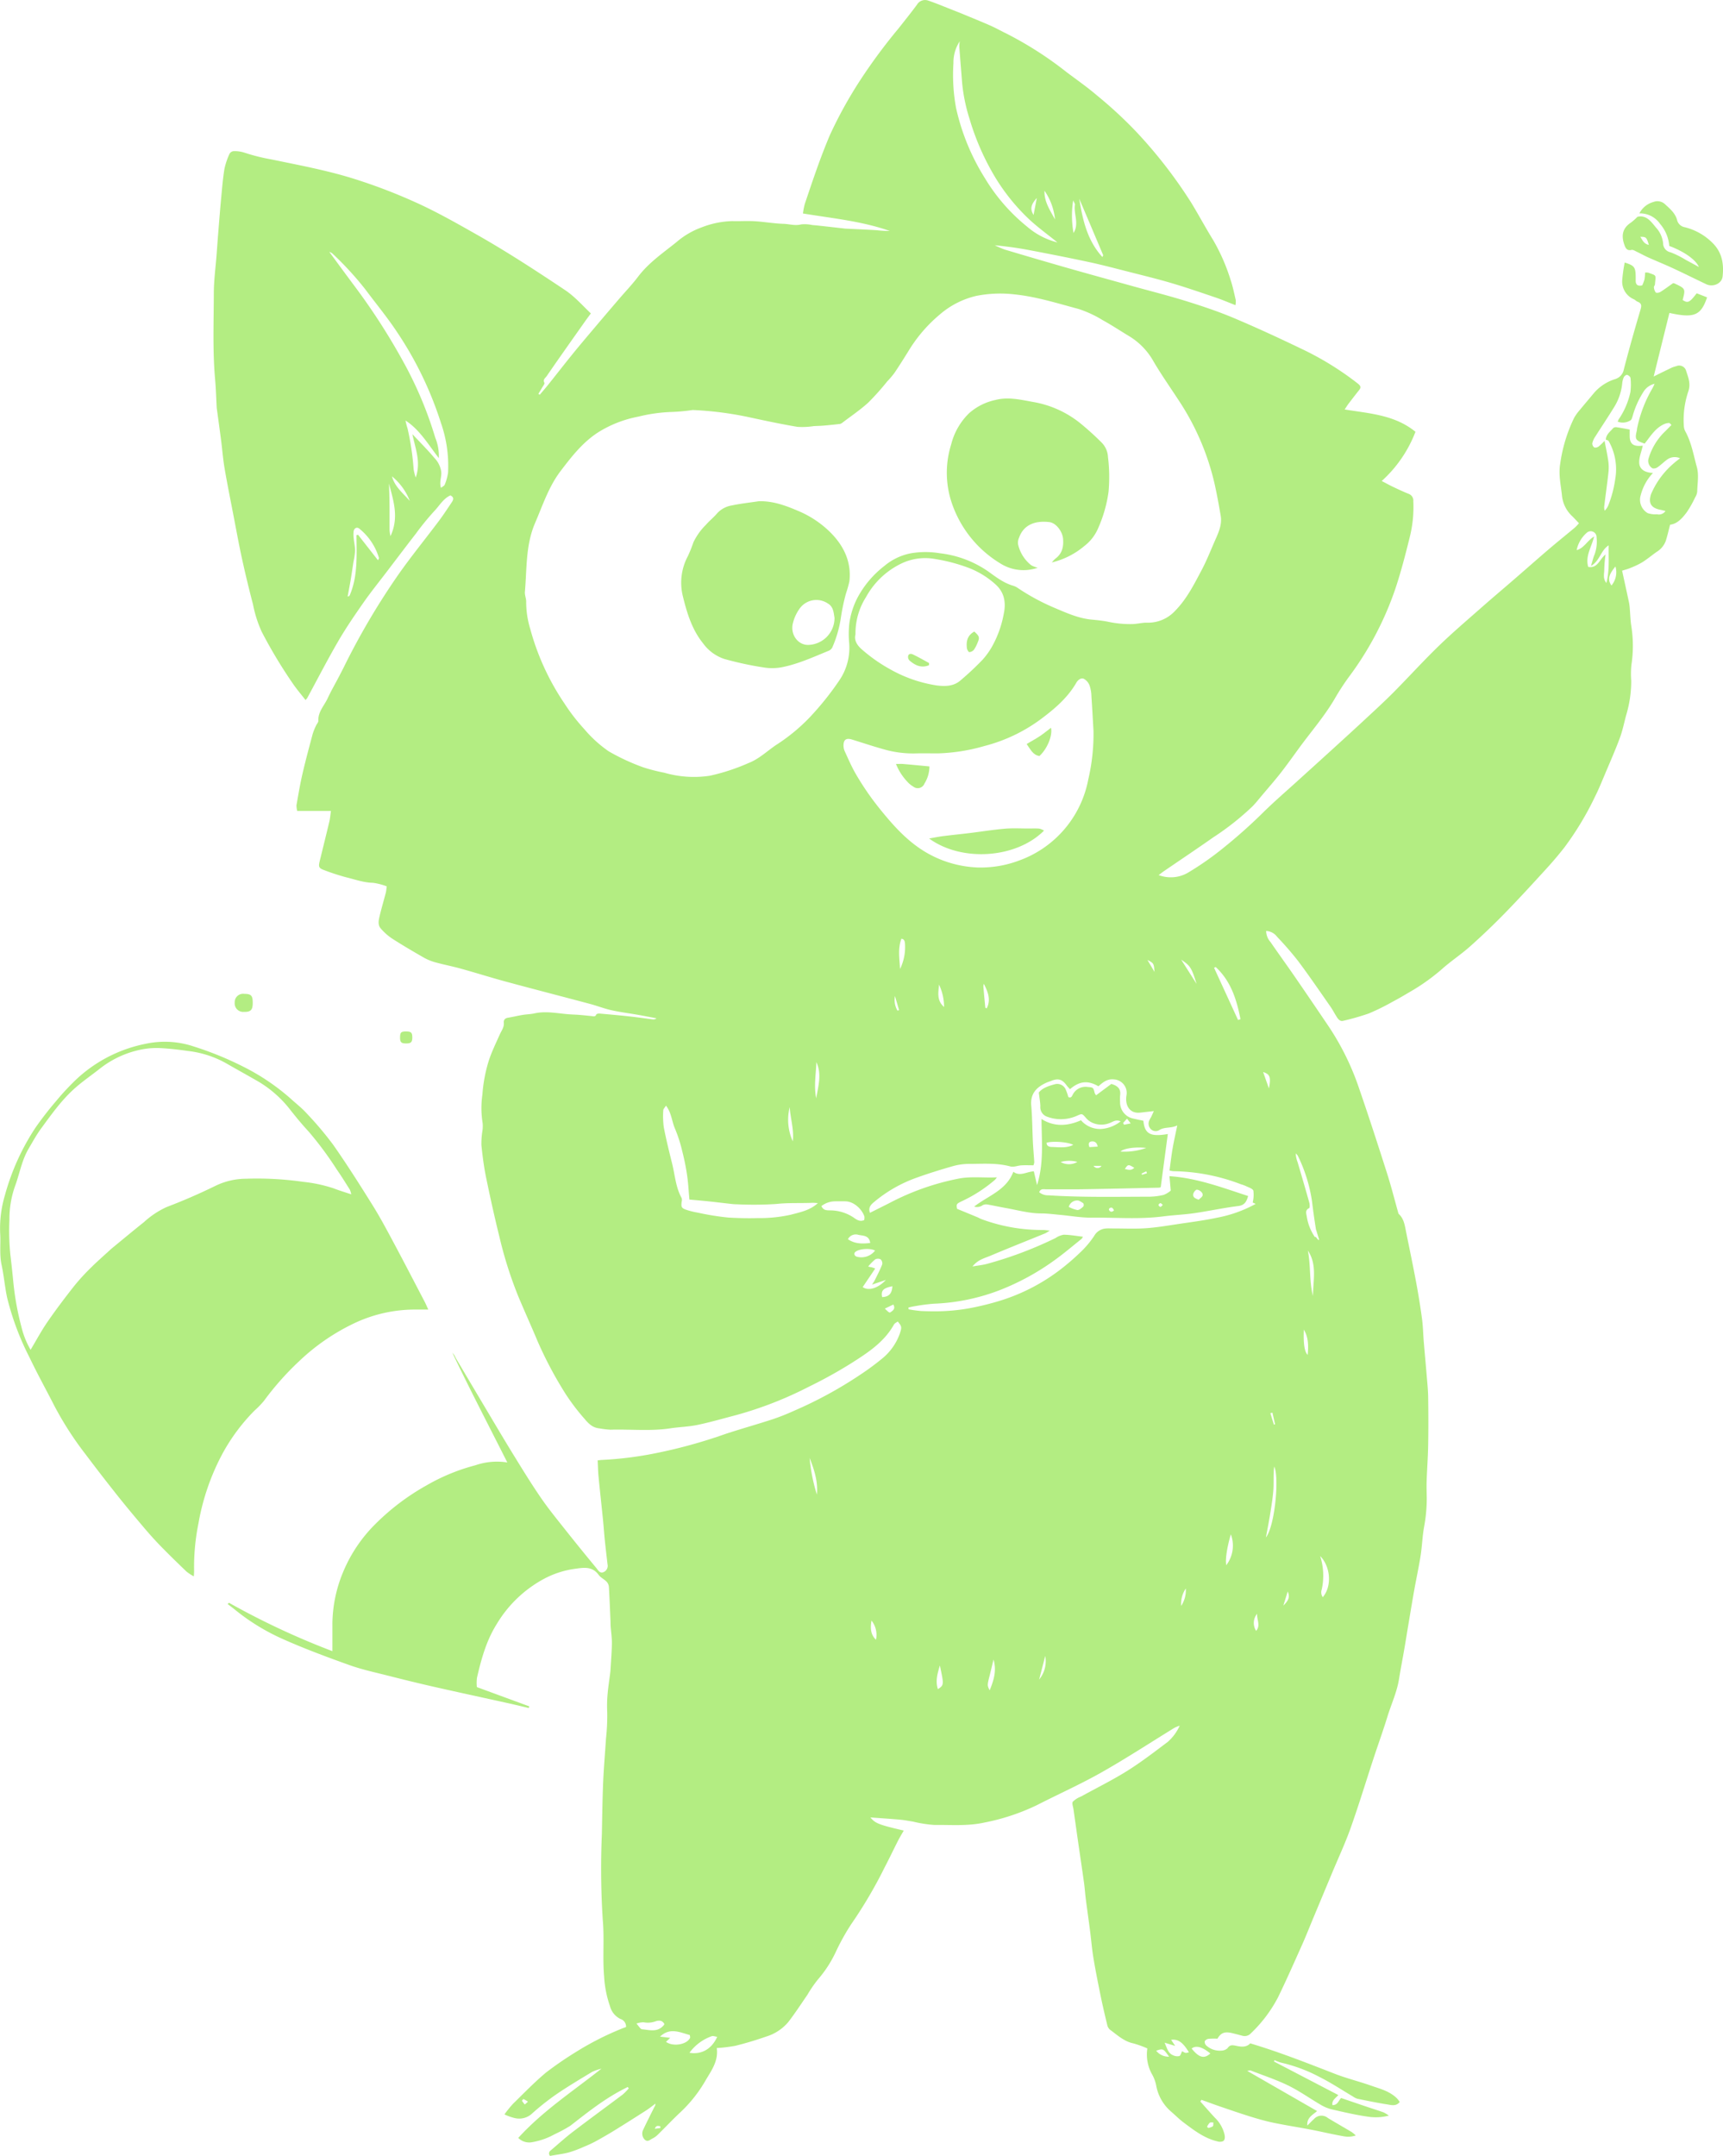
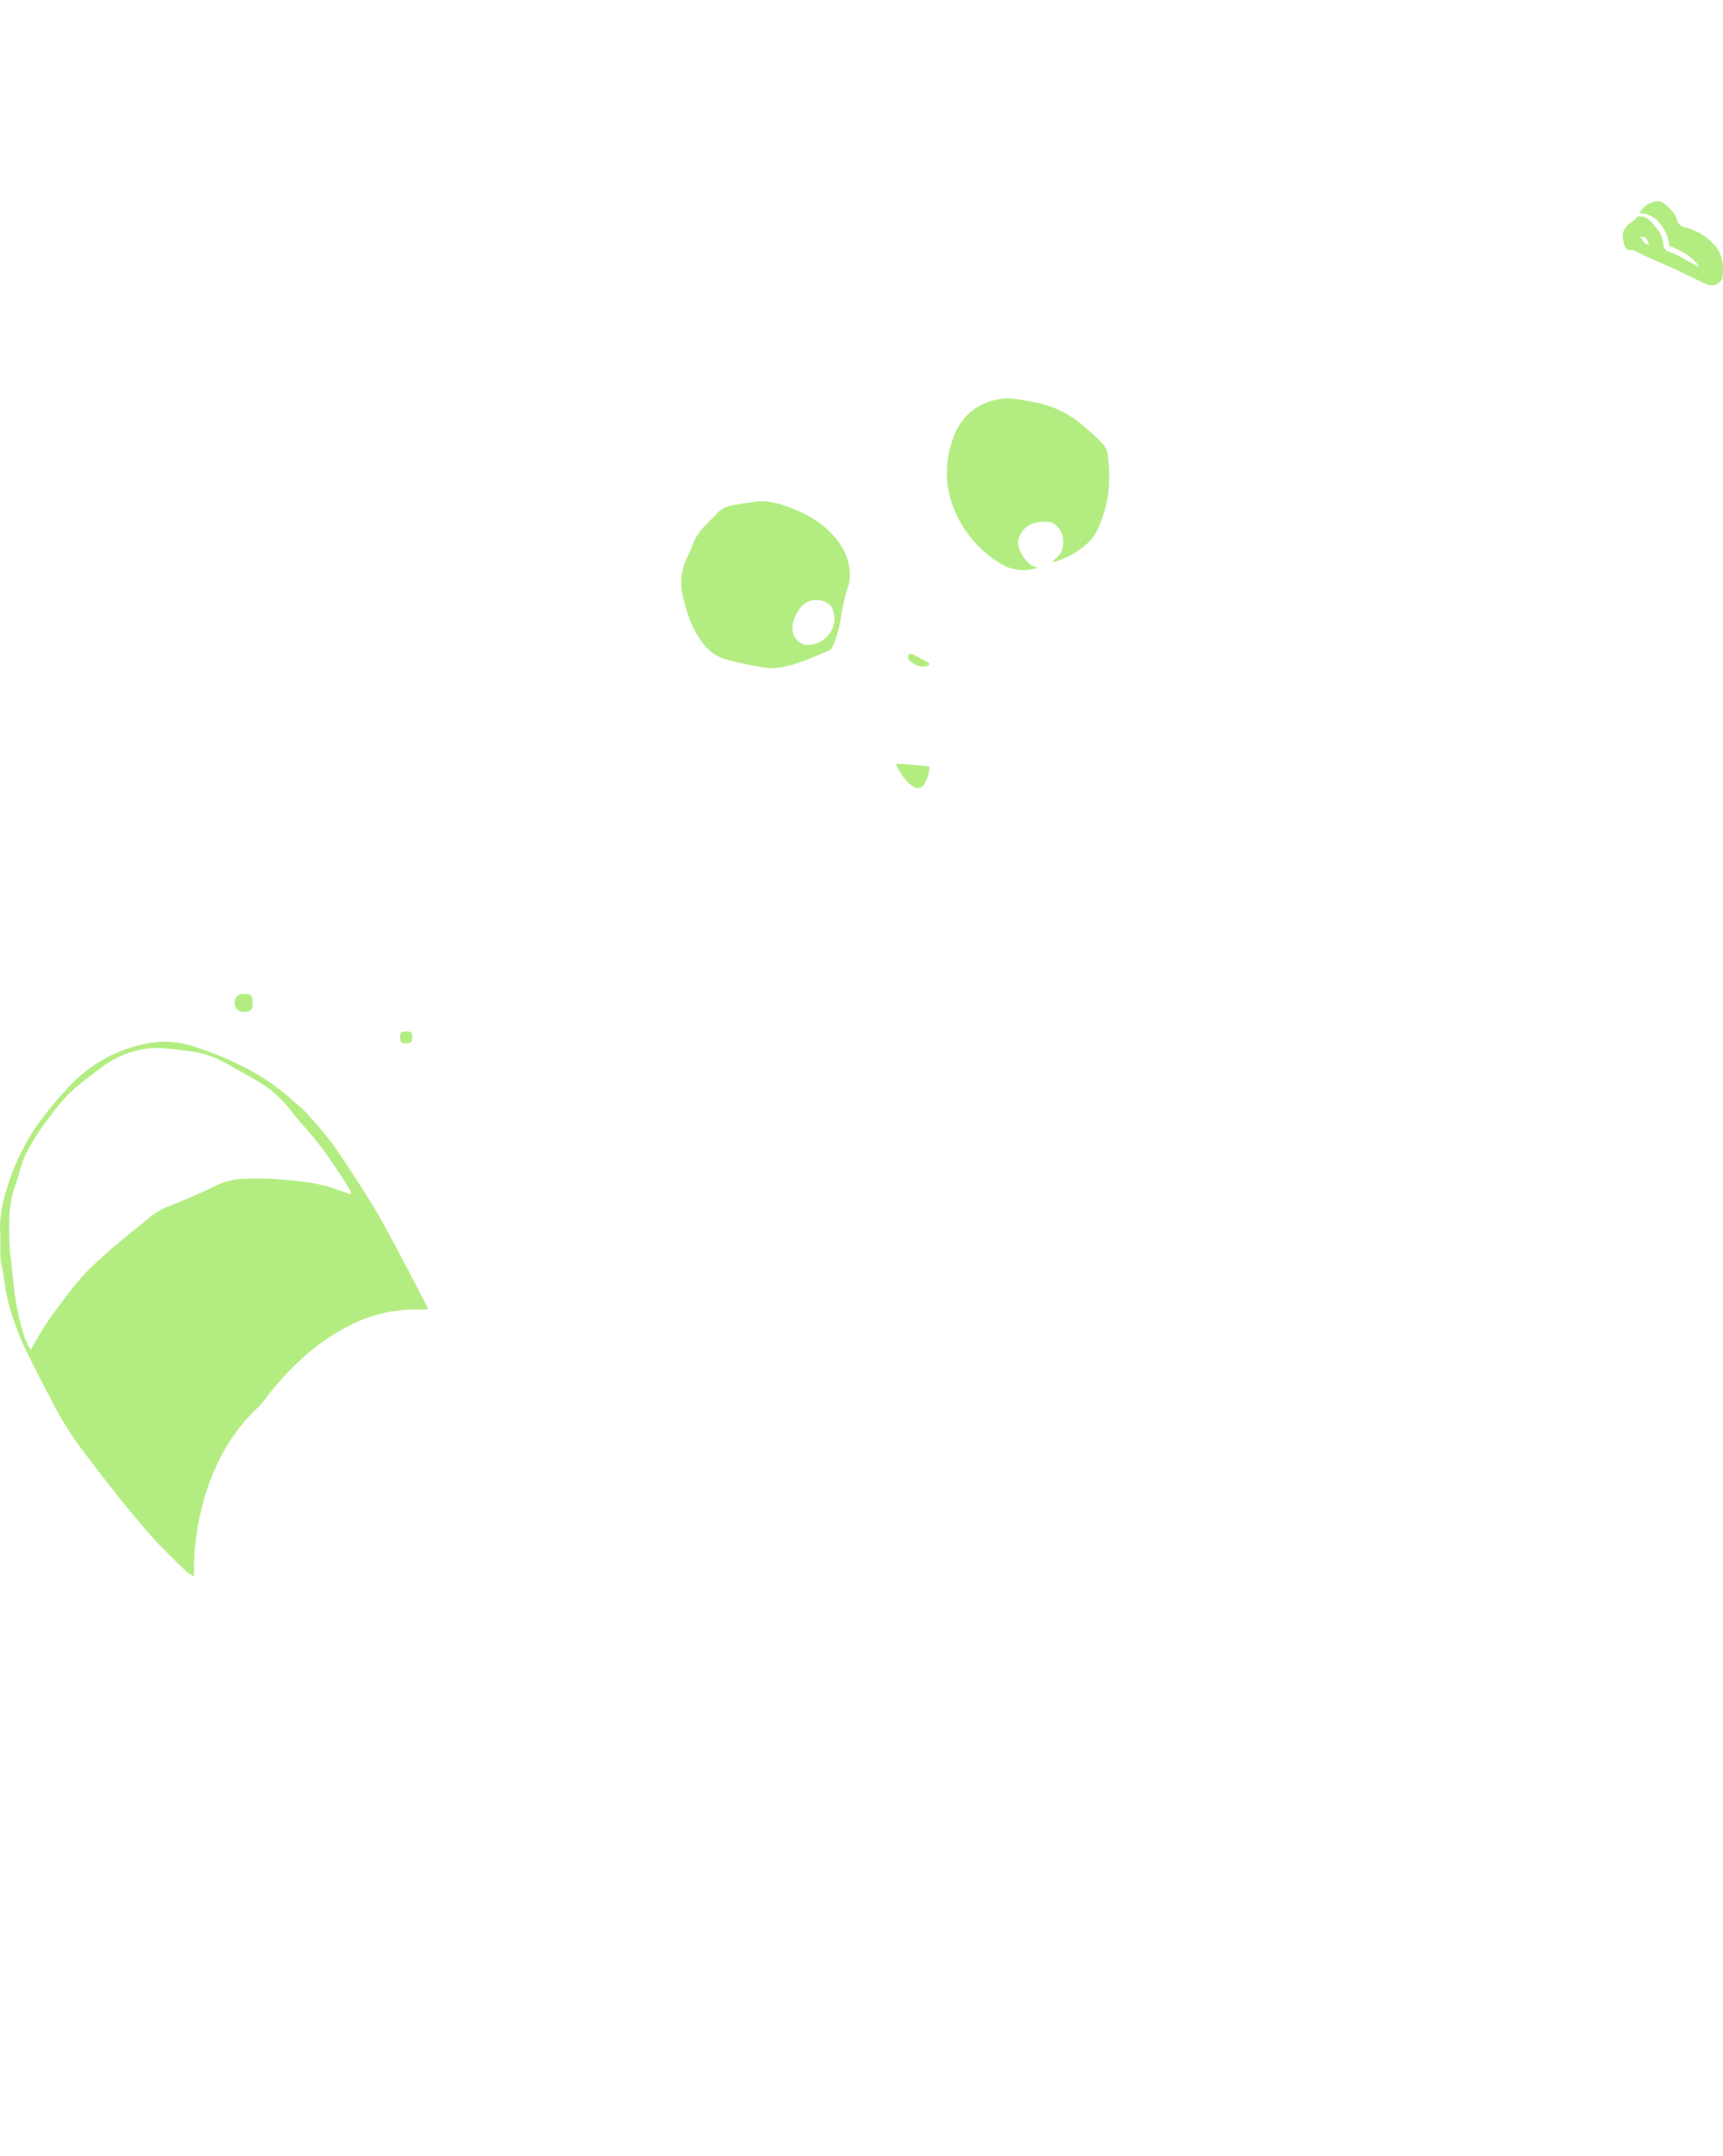
<svg xmlns="http://www.w3.org/2000/svg" id="Group_44" data-name="Group 44" width="428.67" height="536.158" viewBox="0 0 428.67 536.158">
  <defs>
    <style>      .cls-1 {        fill: #b3ed82;      }      .cls-2 {        clip-path: url(#clip-path);      }    </style>
    <clipPath id="clip-path">
      <rect id="Rectangle_41" data-name="Rectangle 41" class="cls-1" width="428.67" height="536.158" />
    </clipPath>
  </defs>
  <g id="Group_43" data-name="Group 43" class="cls-2">
    <path id="Path_3022" data-name="Path 3022" class="cls-1" d="M48.226,392.032a12.188,12.188,0,0,1-1.81-1.177c-2.174-2.084-4.333-4.185-6.436-6.339-1.427-1.462-2.794-2.988-4.114-4.547-2.273-2.681-4.532-5.377-6.719-8.129q-4.026-5.067-7.918-10.242a82.259,82.259,0,0,1-7.7-11.966c-2.05-4.026-4.251-7.979-6.191-12.057a67.923,67.923,0,0,1-5.563-14.849c-.578-2.7-.8-5.473-1.385-8.171-.56-2.6-.179-5.2-.344-7.793a28.713,28.713,0,0,1,1.176-9.515,58.21,58.21,0,0,1,7.61-16.813,84.421,84.421,0,0,1,5.222-6.717c1.218-1.481,2.524-2.9,3.878-4.259a35.223,35.223,0,0,1,18.323-9.878,22.659,22.659,0,0,1,11.881.649A82.27,82.27,0,0,1,60.8,265.413a54.829,54.829,0,0,1,11.465,7.765c1.323,1.213,2.768,2.314,3.967,3.64a84.151,84.151,0,0,1,6.693,7.922c3.429,4.894,6.63,9.953,9.794,15.025,1.861,2.983,3.518,6.1,5.179,9.2,2.627,4.907,5.183,9.853,7.763,14.786.279.534.514,1.092.9,1.927-1.353,0-2.442-.01-3.531,0a35.4,35.4,0,0,0-14.672,3.3,52.493,52.493,0,0,0-13.851,9.462,71.222,71.222,0,0,0-8.835,9.939,22.049,22.049,0,0,1-2.339,2.41,47.226,47.226,0,0,0-7.861,10.5,57.66,57.66,0,0,0-6.091,17.539A54.561,54.561,0,0,0,48.29,390.6c.011.412-.035.826-.064,1.429m39.16-95.011a5.671,5.671,0,0,0-.345-1.151c-1.054-1.667-2.085-3.351-3.218-4.965a85.59,85.59,0,0,0-7.047-9.507c-1.555-1.672-3.013-3.44-4.434-5.228a28.375,28.375,0,0,0-7.971-7.136c-2.726-1.575-5.487-3.091-8.215-4.661a25.294,25.294,0,0,0-9.269-2.987c-2.194-.307-4.4-.579-6.609-.707a19.33,19.33,0,0,0-4.433.207A24.362,24.362,0,0,0,24.8,265.8c-1.984,1.567-4.081,3-5.981,4.662-3.378,2.952-5.968,6.606-8.6,10.2-1.159,1.579-2.1,3.319-3.1,5.011-1.747,2.965-2.261,6.382-3.463,9.546a24.582,24.582,0,0,0-1.312,8.166,58.526,58.526,0,0,0,.245,8.732c.29,2.376.535,4.772.77,7.16a69.578,69.578,0,0,0,1.967,10.687,20.964,20.964,0,0,0,2.285,5.721c1.471-2.451,2.719-4.8,4.219-6.966,2.1-3.042,4.339-6,6.627-8.906a51.01,51.01,0,0,1,4.138-4.526c1.534-1.532,3.177-2.954,4.773-4.424.137-.127.274-.254.419-.372,2.673-2.191,5.323-4.411,8.03-6.56a21.561,21.561,0,0,1,5.67-3.763c4.1-1.554,8.131-3.308,12.067-5.234a17.524,17.524,0,0,1,7.655-1.792,80.852,80.852,0,0,1,14.269.778,35.781,35.781,0,0,1,7.559,1.622c1.31.52,2.669.914,4.354,1.482" />
    <path id="Path_3023" data-name="Path 3023" class="cls-1" d="M407.374,53.926c2.229-.546,3.411,1.2,4.6,2.643a6.769,6.769,0,0,1,1.8,3.98,2.289,2.289,0,0,0,1.85,2.2,21.762,21.762,0,0,1,3.779,1.884c1,.526,1.987,1.072,3.271,1.767-.807-1.879-3.819-3.915-7.372-5.234a9.543,9.543,0,0,0-2.271-5.468,6.053,6.053,0,0,0-5.164-2.633,5.587,5.587,0,0,1,3.461-2.825,2.749,2.749,0,0,1,2.807.451c1.265,1.158,2.622,2.26,3.1,3.976a2.376,2.376,0,0,0,1.843,1.822,14.7,14.7,0,0,1,7.378,4.332c2.074,2.313,2.442,5.082,2.112,7.962-.2,1.757-2.389,2.693-4.041,1.91-2.794-1.323-5.56-2.705-8.364-4.006-2.013-.934-4.076-1.762-6.1-2.668-.95-.425-1.859-.939-2.8-1.385-.44-.208-.966-.574-1.358-.479-1.133.276-1.484-.477-1.751-1.211-.879-2.419-.454-4.254,1.641-5.608a13.9,13.9,0,0,0,1.586-1.414m.72,4.974c.535.812.891,1.784,2.123,2-.588-1.92-.663-1.987-2.123-2" />
    <path id="Path_3024" data-name="Path 3024" class="cls-1" d="M62.88,249.444c-.014,1.749-.5,2.238-2.2,2.205a2.119,2.119,0,0,1-2.288-2.3,2.09,2.09,0,0,1,2.387-2.183c1.71,0,2.112.432,2.1,2.279" />
    <path id="Path_3025" data-name="Path 3025" class="cls-1" d="M102.58,258.115c-.016,1.1-.371,1.4-1.618,1.384-1.184-.018-1.462-.334-1.427-1.618.032-1.151.261-1.364,1.47-1.368,1.312,0,1.594.283,1.575,1.6" />
    <path id="Path_3026" data-name="Path 3026" class="cls-1" d="M188.785,124.647c3.56-.08,6.688,1.081,9.87,2.447a25.138,25.138,0,0,1,7.942,5.31c3.3,3.3,5.283,7.315,4.726,12.18a28.459,28.459,0,0,1-.854,3.016,51.149,51.149,0,0,0-1.307,6.3,29.283,29.283,0,0,1-2.068,7.065,1.751,1.751,0,0,1-.92.873c-3.818,1.56-7.588,3.3-11.658,4.1a13.029,13.029,0,0,1-4.614.038,81.983,81.983,0,0,1-9.72-2.105,10.67,10.67,0,0,1-5.279-3.9c-2.736-3.388-3.987-7.5-5-11.638a13.973,13.973,0,0,1,1.246-10.045,34.969,34.969,0,0,0,1.371-3.433,15.7,15.7,0,0,1,3.114-4.35c.855-.985,1.9-1.806,2.745-2.8a6.291,6.291,0,0,1,3.666-2c2.221-.47,4.489-.713,6.736-1.052m18.841,28.98c-.231-1.207-.219-2.7-1.638-3.537a5.12,5.12,0,0,0-7.178,1.452,10.4,10.4,0,0,0-1.559,3.526c-.667,2.813,1.388,5.529,4.093,5.3a6.706,6.706,0,0,0,6.282-6.742" />
    <path id="Path_3027" data-name="Path 3027" class="cls-1" d="M261.7,139.871a6.619,6.619,0,0,1,.875-.944c1.7-1.251,2.072-2.957,1.908-4.944-.145-1.762-1.7-3.938-3.417-4.141-2.967-.351-6.254.262-7.538,3.892a2.963,2.963,0,0,0-.245,1.608,9.18,9.18,0,0,0,3.278,5.229,6.227,6.227,0,0,0,1.615.619,10.747,10.747,0,0,1-9.3-1.07,28.1,28.1,0,0,1-12.01-14.829,23.477,23.477,0,0,1-.227-14.742,16.4,16.4,0,0,1,4.447-7.77,14.373,14.373,0,0,1,6.531-3.3c3.3-.865,6.483-.02,9.7.537a25.583,25.583,0,0,1,11.344,5.155,71.255,71.255,0,0,1,5.51,4.984,5.507,5.507,0,0,1,1.485,3.492,40.558,40.558,0,0,1,.14,8.671,33.405,33.405,0,0,1-2.5,8.845,11.084,11.084,0,0,1-3.584,4.682,19.6,19.6,0,0,1-8.009,4.025" />
-     <path id="Path_3028" data-name="Path 3028" class="cls-1" d="M259.744,206.562c-6.866,6.915-20.448,7.893-28.583,1.966,1.233-.213,2.336-.446,3.45-.587,2.259-.287,4.526-.511,6.786-.787,2.868-.35,5.725-.817,8.6-1.062,1.979-.169,3.982-.047,5.975-.052.871,0,1.747-.042,2.613.031a4.193,4.193,0,0,1,1.158.491" />
    <path id="Path_3029" data-name="Path 3029" class="cls-1" d="M231.232,190.6A8.009,8.009,0,0,1,230,194.859a1.786,1.786,0,0,1-2.807.745,5.876,5.876,0,0,1-1.423-1.162,13.88,13.88,0,0,1-2.854-4.449c.74,0,1.285-.039,1.823.007,2.168.187,4.334.4,6.495.6" />
-     <path id="Path_3030" data-name="Path 3030" class="cls-1" d="M255.422,185.027c1.19-.7,2.27-1.281,3.287-1.956.951-.633,1.835-1.367,2.784-2.084.411,1.985-.961,5.276-2.892,7.034-1.642-.264-2.235-1.679-3.179-2.994" />
-     <path id="Path_3031" data-name="Path 3031" class="cls-1" d="M242.4,157.069c1.262,1.125,1.372,1.473.836,2.707a8.611,8.611,0,0,1-.916,1.794,1.685,1.685,0,0,1-1.159.606c-.2.005-.559-.609-.6-.973-.206-1.677.089-3.185,1.843-4.134" />
    <path id="Path_3032" data-name="Path 3032" class="cls-1" d="M231.126,165.436c-1.957.787-3.485.009-4.87-1.189a1.327,1.327,0,0,1-.329-1.072c.126-.676.785-.619,1.192-.424,1.361.653,2.677,1.4,4,2.132.052.028.007.231.007.553" />
-     <path id="Path_3033" data-name="Path 3033" class="cls-1" d="M278.811,278.879c-1.141-.533-1.866.073-2.609.356a5.5,5.5,0,0,1-4.5-.049,4.583,4.583,0,0,1-1.465-1.1c-1.054-1.218-.994-1.178-2.377-.569a9.781,9.781,0,0,1-7.364.192,2.5,2.5,0,0,1-1.664-2.617c-.028-1.024-.223-2.043-.382-3.385.861-1.128,2.454-1.657,4.04-2.076a2.283,2.283,0,0,1,2.708,1.46,12.707,12.707,0,0,1,.594,1.736c.807.382.945-.386,1.2-.781a3.562,3.562,0,0,1,3.608-1.725c1.385.127,1.386.057,1.764,1.538a2.325,2.325,0,0,0,.339.526l3.785-2.816c1.689.475,2.4,1.309,2.191,2.819a11.48,11.48,0,0,0-.011,1.68,4.078,4.078,0,0,0,3.314,4.118c.83.2,1.668.366,2.486.544.308,3.207,1.666,4.067,6.077,3.292-.586,4.389-1.166,8.732-1.768,13.236a1.575,1.575,0,0,1-.482.111c-6.271.137-12.543.284-18.815.385-3.052.048-6.105,0-9.157.018-.632.005-1.411-.254-1.779.721a3.408,3.408,0,0,0,2.314.773c8.26.534,16.53.357,24.8.347a16.588,16.588,0,0,0,3.847-.448,6.083,6.083,0,0,0,1.77-1.07c-.12-1.347-.215-2.41-.321-3.592,6.964.48,13.188,2.865,19.572,4.939-.413,1.449-.909,2.3-2.49,2.492-3.652.455-7.261,1.244-10.906,1.772-2.559.37-5.156.467-7.721.8-5.951.774-11.923.248-17.883.313-2.573.027-5.152-.453-7.729-.686-1.6-.145-3.2-.362-4.8-.365-2.992-.006-5.841-.828-8.745-1.34-1.57-.277-3.128-.628-4.7-.895a1.8,1.8,0,0,0-1.053.181,2.415,2.415,0,0,1-2.13.354c3.435-2.7,8-4.022,9.742-8.657,1.669,1.247,3.262-.014,5.1-.116l.8,3.427c1.721-5.411,1.144-10.865,1.107-16.436,3.107,1.959,6.39,1.83,9.823.318a6.276,6.276,0,0,0,4.99,2.163,8.8,8.8,0,0,0,4.874-1.894m-11.8,5.846c-1.176-.7-5.079-1.009-6.621-.53-.009.849.714,1.046,1.247,1.055,1.8.028,3.643.366,5.374-.525m-1.1,15.429a7.627,7.627,0,0,0,2.152.776c.484.023,1.036-.493,1.474-.867a.848.848,0,0,0-.017-.814c-.479-.319-1.078-.76-1.565-.692a2.154,2.154,0,0,0-2.044,1.6m32.315-1.794c.537-.516,1.326-.888.857-1.683a1.9,1.9,0,0,0-1.285-.814c-.275-.024-.774.568-.885.964-.261.93.474,1.238,1.313,1.533m-13.041-12.872c-2.724-.32-5.618.113-6.4.9a16.218,16.218,0,0,0,6.4-.9m-21.294,3.5a4.16,4.16,0,0,0,4.149-.022,7.626,7.626,0,0,0-4.149.022m7.165-3.708,2.051-.122c-.2-1.128-.865-1.353-1.524-1.286s-.884.582-.527,1.408m8.809,5.435c.837.223,1.6.45,2.333-.284-1.451-.908-1.547-.9-2.333.284m-.449-11.432.237.435,1.668-.331-.925-1.173-.98,1.069m-5.365,10.663h-1.97a1.17,1.17,0,0,0,1.97,0m3.108,11.085c-.225-.439-.4-.909-1.046-.6-.121.058-.258.358-.208.449.291.533.7.642,1.254.146m12.154-1.365c-.278-.215-.478-.477-.606-.445-.2.048-.47.3-.467.464s.274.424.468.469c.127.029.324-.249.605-.488m-3.951-7.883c-.055-.161-.109-.322-.164-.483l-1.177.565.12.3,1.221-.383" />
-     <path id="Path_3034" data-name="Path 3034" class="cls-1" d="M56.955,398.591A191.282,191.282,0,0,0,82.7,410.631c0-2.436.01-4.71,0-6.984a34.224,34.224,0,0,1,2.552-12.421,36.544,36.544,0,0,1,8.181-12.253,57.979,57.979,0,0,1,12.7-9.58,49.083,49.083,0,0,1,12.13-4.989,16.449,16.449,0,0,1,7.953-.7c-4.641-9.213-9.321-18.152-13.674-27.3.174.226.368.44.519.681.163.262.274.555.431.821q3.634,6.133,7.277,12.262c2.369,3.975,4.718,7.964,7.144,11.9,2.167,3.52,4.339,7.043,6.677,10.448,1.846,2.689,3.917,5.227,5.946,7.786q3.852,4.858,7.81,9.631c.441.535.856,1.408,1.774,1.061A1.708,1.708,0,0,0,151.145,389c-.232-2.016-.473-4.031-.68-6.049-.169-1.659-.278-3.323-.445-4.982-.358-3.555-.754-7.106-1.1-10.662-.129-1.34-.153-2.69-.229-4.123.376-.038.8-.107,1.222-.118a89.243,89.243,0,0,0,13.012-1.624,126.868,126.868,0,0,0,17.61-4.847c3.86-1.266,7.776-2.359,11.639-3.618a54.777,54.777,0,0,0,5.333-2.107,102.647,102.647,0,0,0,16.6-9.044,63.664,63.664,0,0,0,5.213-3.837,14.126,14.126,0,0,0,4.579-6.421c.495-1.555.451-1.711-.546-2.923-.32.249-.764.433-.947.762-2.446,4.395-6.539,7.019-10.581,9.6a114.47,114.47,0,0,1-10.551,5.842,93.8,93.8,0,0,1-18.261,7.114c-3.152.818-6.283,1.739-9.467,2.4-2.222.464-4.528.512-6.78.854-4.956.752-9.936.192-14.9.339a22.8,22.8,0,0,1-2.738-.328c-1.675-.156-2.678-1.148-3.729-2.407a52.9,52.9,0,0,1-4.7-6.19,97.012,97.012,0,0,1-6.951-13.083c-1.548-3.7-3.21-7.352-4.759-11.052a100.727,100.727,0,0,1-4.706-14.773c-1.226-4.948-2.328-9.93-3.353-14.924-.543-2.646-.884-5.343-1.163-8.032a20.705,20.705,0,0,1,.248-3.494,7.6,7.6,0,0,0,.05-2.044,23.161,23.161,0,0,1-.049-6.994,37.054,37.054,0,0,1,1.605-8.5c.733-2.208,1.76-4.32,2.711-6.451.426-.955,1.117-1.8,1.014-2.939-.068-.752.325-1.126,1.066-1.25,1.209-.2,2.405-.491,3.615-.692.97-.161,1.97-.167,2.925-.38,3.028-.675,6,.07,9,.249.742.044,1.485.065,2.226.127,1.04.086,2.078.194,3.115.307.43.047.831.174,1.065-.41.065-.164.54-.255.814-.231,2.514.219,5.029.446,7.538.72,1.893.206,3.778.487,5.668.722a1.212,1.212,0,0,0,.956-.258c-1.5-.285-3-.586-4.5-.85-2.239-.394-4.5-.675-6.72-1.167-1.793-.4-3.521-1.084-5.3-1.559-6.951-1.856-13.919-3.647-20.863-5.525-3.8-1.028-7.556-2.215-11.35-3.267-2.131-.591-4.312-1-6.442-1.6a12.734,12.734,0,0,1-2.882-1.226c-2.622-1.507-5.234-3.038-7.775-4.674a13.947,13.947,0,0,1-2.761-2.464c-.829-.927-.522-2.12-.27-3.188.45-1.909,1.015-3.791,1.508-5.69.121-.466.15-.957.246-1.606a15.029,15.029,0,0,0-3.415-.884c-2.334-.041-4.478-.839-6.683-1.371a54.468,54.468,0,0,1-5.438-1.769c-1.364-.487-1.5-.829-1.151-2.239.8-3.281,1.619-6.561,2.4-9.849.193-.818.259-1.666.4-2.641H73.951a5.469,5.469,0,0,1-.192-1.426c.462-2.6.892-5.209,1.487-7.779.775-3.351,1.676-6.673,2.563-10a14.62,14.62,0,0,1,.838-2.057c.174-.4.574-.785.556-1.164-.1-2.234,1.461-3.759,2.307-5.576.862-1.851,1.887-3.625,2.836-5.435.4-.769.8-1.54,1.191-2.318a177.886,177.886,0,0,1,13.657-23.146c3.162-4.487,6.639-8.75,9.937-13.142,1.148-1.528,2.194-3.133,3.262-4.719.41-.609.64-1.247-.332-1.722-1.786.8-2.726,2.571-4.027,3.916a66.493,66.493,0,0,0-4.561,5.593c-2.42,3.12-4.8,6.269-7.193,9.411-1.98,2.6-4.036,5.146-5.906,7.823-2.188,3.135-4.353,6.3-6.272,9.606-2.672,4.6-5.106,9.34-7.647,14.017a4.167,4.167,0,0,1-.443.53c-1.015-1.3-2.04-2.511-2.954-3.8a120.991,120.991,0,0,1-7.933-13.151,30.147,30.147,0,0,1-2.182-6.836c-.978-3.746-1.894-7.51-2.72-11.292-.813-3.718-1.489-7.465-2.21-11.2-.733-3.8-1.5-7.59-2.149-11.4-.382-2.244-.55-4.523-.841-6.783-.337-2.622-.7-5.24-1.058-7.859-.017-.124-.039-.247-.046-.371-.13-2.348-.19-4.7-.4-7.042-.639-7.14-.339-14.293-.322-21.439.008-3.2.449-6.4.692-9.6.131-1.724.249-3.449.389-5.173.244-3.013.479-6.028.761-9.037.224-2.393.42-4.8.812-7.162a17.256,17.256,0,0,1,1.26-3.7,1.307,1.307,0,0,1,.977-.659,7.926,7.926,0,0,1,2.87.424,47.971,47.971,0,0,0,6.608,1.641c6.681,1.389,13.392,2.633,19.931,4.634a136.632,136.632,0,0,1,15.548,5.876c5.324,2.369,10.366,5.237,15.427,8.1,7.583,4.293,14.869,9.041,22.108,13.876,2.4,1.606,4.265,3.748,6.42,5.808-.535.731-1.008,1.358-1.461,2-3.2,4.536-6.417,9.061-9.559,13.637-.269.392-.979.794-.543,1.61.131.245-.359.839-.593,1.257-.286.507-.6,1-.9,1.494l.34.228c.692-.819,1.4-1.623,2.072-2.46,2.044-2.556,4.052-5.141,6.113-7.682,1.712-2.11,3.471-4.182,5.225-6.258q3.111-3.683,6.25-7.34c1.608-1.881,3.331-3.674,4.822-5.642,2.625-3.463,6.167-5.872,9.486-8.536A20.059,20.059,0,0,1,174.6,56.53a22.53,22.53,0,0,1,7.567-1.545c1.868.058,3.745-.08,5.608.033,2.4.146,4.779.574,7.176.65,1.448.045,2.866.531,4.374.137a8.764,8.764,0,0,1,2.754.159c.553.045,1.107.094,1.659.155q3.03.334,6.057.68c.185.021.369.051.554.06,2.6.128,5.2.231,7.794.391a26.255,26.255,0,0,0,3.224.19c-6.961-2.459-14.291-3.138-21.6-4.35a18.37,18.37,0,0,1,.449-2.338c1.947-5.788,3.877-11.578,6.276-17.208a106.4,106.4,0,0,1,7.534-13.615A138.313,138.313,0,0,1,223.609,7c1.523-1.943,3.075-3.865,4.54-5.851A2.327,2.327,0,0,1,230.9.133c2.153.726,4.248,1.621,6.366,2.449.734.287,1.469.574,2.2.876,2.322.964,4.654,1.906,6.956,2.917,1.294.568,2.527,1.275,3.8,1.885a89.861,89.861,0,0,1,15.109,9.659c2.562,1.925,5.2,3.768,7.628,5.851a105.677,105.677,0,0,1,9.566,8.821A117.71,117.71,0,0,1,296.366,50.4c1.862,3.058,3.557,6.219,5.437,9.265a47.693,47.693,0,0,1,4.369,9.981c.547,1.624.886,3.321,1.275,4.995a4.912,4.912,0,0,1-.078,1.254c-1.694-.66-3.254-1.335-4.859-1.88-3.673-1.245-7.342-2.511-11.059-3.61-3.6-1.062-7.244-1.943-10.878-2.869-3.214-.819-6.424-1.671-9.666-2.365-5.046-1.08-10.112-2.075-15.183-3.032-2.7-.51-5.429-.864-8.232-1.146A22.441,22.441,0,0,0,250,62.077q7.694,2.3,15.413,4.514c5.5,1.568,11.021,3.08,16.534,4.613,4.385,1.218,8.8,2.323,13.147,3.677,4,1.248,7.994,2.576,11.851,4.2,5.74,2.419,11.4,5.046,17.012,7.742A74.915,74.915,0,0,1,337.8,95.375c.687.539.9.943.329,1.653-.888,1.107-1.752,2.233-2.612,3.362-.308.4-.573.844-.974,1.441,6.265,1.024,12.434,1.336,17.615,5.55a31.8,31.8,0,0,1-8.395,12.241c.974.507,1.868,1.008,2.791,1.446,1.283.609,2.573,1.212,3.89,1.742a1.78,1.78,0,0,1,1.18,1.861,30.837,30.837,0,0,1-.869,8.835c-1.089,4.415-2.228,8.834-3.677,13.139a79.445,79.445,0,0,1-11.6,21.861,60.22,60.22,0,0,0-3.421,5.287c-2.509,4.277-5.753,8.017-8.672,11.994-1.57,2.139-3.1,4.31-4.732,6.4-1.522,1.945-3.156,3.8-4.747,5.694-.757.9-1.486,1.827-2.306,2.665a67.222,67.222,0,0,1-9.733,7.69c-4.041,2.838-8.148,5.582-12.224,8.371-.4.275-.786.581-1.378,1.022a8.5,8.5,0,0,0,7.553-.756,73.533,73.533,0,0,0,8.338-5.835,129.23,129.23,0,0,0,10.268-9.144c2.7-2.642,5.569-5.113,8.368-7.655,2.66-2.417,5.331-4.822,7.987-7.242,2.979-2.715,5.961-5.426,8.914-8.167,2.367-2.2,4.752-4.38,7.026-6.67,3.767-3.8,7.36-7.768,11.2-11.487,3.422-3.316,7.06-6.41,10.636-9.564,2.69-2.373,5.438-4.681,8.15-7.029,2.9-2.51,5.772-5.053,8.688-7.545,2.113-1.8,4.283-3.543,6.416-5.325a13.824,13.824,0,0,0,1.022-1.082c-.57-.6-1.1-1.18-1.656-1.734a8.055,8.055,0,0,1-2.554-5c-.266-2.673-.907-5.252-.456-8.052a38.106,38.106,0,0,1,3.472-11.432,11.379,11.379,0,0,1,1.4-1.944c1.172-1.435,2.383-2.837,3.562-4.266a11.42,11.42,0,0,1,5.226-3.415,3.081,3.081,0,0,0,2.178-2.45c1.28-4.94,2.669-9.854,4.12-14.747.3-1.006.377-1.643-.713-2.063-.336-.13-.593-.453-.926-.6a4.79,4.79,0,0,1-2.868-4.965,36.528,36.528,0,0,1,.6-4.171c2.369.748,2.667,1.138,2.731,3.328.01.374.008.748,0,1.122-.015,1.057.479,1.487,1.626,1.235a10.454,10.454,0,0,0,.559-1.472,12.543,12.543,0,0,0,.155-1.7,2.645,2.645,0,0,1,.786.01c2.17.805,1.871.425,1.664,2.933-.019.234-.286.474-.254.682a2.459,2.459,0,0,0,.445,1.3c.176.178.839.078,1.149-.114,1.046-.648,2.031-1.393,3.162-2.186a.894.894,0,0,1,.361.061c2.757,1.3,2.756,1.3,2.034,4.118,1.277.846,1.719.646,3.491-1.666l2.584,1.009c-1.532,4.537-3.223,5.226-9.374,3.877l-3.912,15.806c1.619-.794,3.068-1.515,4.529-2.212a6.893,6.893,0,0,1,1.056-.343,1.793,1.793,0,0,1,2.453,1.034c.514,1.652,1.245,3.213.6,5.168a22.124,22.124,0,0,0-1.128,8.758,3.1,3.1,0,0,0,.353,1.224c1.54,2.783,2.052,5.922,2.883,8.918.53,1.909.134,4.085.081,6.14a3.367,3.367,0,0,1-.507,1.376,27.032,27.032,0,0,1-2.1,3.713c-1.1,1.45-2.32,2.869-4.135,3.084-.389,1.475-.676,2.791-1.09,4.066a5.368,5.368,0,0,1-2.223,2.672c-1.214.847-2.351,1.811-3.6,2.6a21.2,21.2,0,0,1-3,1.432c-.615.262-1.274.421-2.025.663.559,2.571,1.108,5.076,1.646,7.583a12.121,12.121,0,0,1,.232,1.452c.144,1.6.166,3.214.417,4.795a31.354,31.354,0,0,1,.018,9.607,22.112,22.112,0,0,0-.047,3.921,29.291,29.291,0,0,1-1.258,8.571c-.512,1.9-.895,3.844-1.576,5.679-1.117,3.007-2.416,5.946-3.664,8.9-.793,1.878-1.552,3.776-2.468,5.594a75.429,75.429,0,0,1-7.635,12.691c-1.444,1.851-2.972,3.645-4.556,5.378-3.392,3.709-6.783,7.422-10.292,11.017q-4.165,4.268-8.627,8.24c-2.254,2.008-4.808,3.68-7.059,5.691a50.3,50.3,0,0,1-8,5.677c-1.437.85-2.879,1.7-4.356,2.472a55.282,55.282,0,0,1-5.814,2.857,62.362,62.362,0,0,1-6.36,1.819c-.724.191-1.18-.334-1.526-.855-.58-.873-1.045-1.824-1.644-2.681-2.648-3.789-5.254-7.611-8.023-11.311a78.307,78.307,0,0,0-5.228-6.024,3.606,3.606,0,0,0-2.741-1.476,4.18,4.18,0,0,0,1.067,2.735c1.995,2.892,4.06,5.736,6.053,8.629q4.3,6.246,8.542,12.539a65.332,65.332,0,0,1,7.464,15.257c2.412,6.987,4.691,14.02,6.937,21.062,1.064,3.333,1.918,6.734,2.867,10.1,1.394,1.242,1.573,2.987,1.913,4.659.843,4.151,1.712,8.3,2.488,12.462q.843,4.529,1.457,9.1c.248,1.833.27,3.7.422,5.544.227,2.765.49,5.527.717,8.293.152,1.847.356,3.7.383,5.547.059,3.987.068,7.976,0,11.963-.049,2.909-.273,5.815-.373,8.725-.049,1.411-.015,2.826.02,4.238a38.9,38.9,0,0,1-.7,7.548c-.394,2.3-.468,4.66-.831,6.97-.448,2.852-1.068,5.676-1.577,8.519-.488,2.718-.931,5.445-1.39,8.169-.377,2.242-.736,4.487-1.122,6.728-.418,2.421-.895,4.833-1.282,7.26-.518,3.253-1.925,6.226-2.881,9.34-1.085,3.532-2.346,7.009-3.5,10.52-1.885,5.73-3.635,11.508-5.657,17.189-1.364,3.832-3.1,7.533-4.665,11.293s-3.139,7.519-4.707,11.278c-.9,2.164-1.758,4.35-2.716,6.489-1.941,4.338-3.858,8.688-5.935,12.961a34.006,34.006,0,0,1-6.774,9.011,2.083,2.083,0,0,1-2.186.611c-.829-.217-1.657-.44-2.491-.64-1.846-.442-2.811-.092-3.658,1.389a16.982,16.982,0,0,0-2.169.027,1.369,1.369,0,0,0-1,.607,1.254,1.254,0,0,0,.421,1.083,4.994,4.994,0,0,0,3.759,1.247,2.348,2.348,0,0,0,1.49-.594c.574-.826,1.085-.824,2.023-.628,1.222.256,2.617.523,3.629-.587,7.237,2.16,14.169,4.9,21.123,7.6,2.867,1.109,5.875,1.845,8.779,2.865,2.372.834,4.895,1.421,6.728,3.353a8.162,8.162,0,0,1,.568.764c-.926,1.15-2.109.759-3.133.6-2.486-.387-4.953-.9-7.419-1.408a3.99,3.99,0,0,1-1.12-.573c-2.712-1.6-5.344-3.355-8.149-4.766a38.917,38.917,0,0,0-9.672-3.63,10.483,10.483,0,0,1-1.648-.628l-.156.336,16.03,8.352c-.722.793-1.68,1.315-1.477,2.492,1.354.05,1.567-1.258,2.17-1.762,2.1.718,4.056,1.392,6.017,2.055,1.514.511,3.039.991,4.547,1.521a8.71,8.71,0,0,1,1.294.8,12.872,12.872,0,0,1-5.312.249c-2.973-.426-5.911-1.119-8.842-1.791a9.9,9.9,0,0,1-2.709-1.1c-2.721-1.581-5.3-3.44-8.114-4.816-3.031-1.481-6.268-2.541-9.421-3.769-.15-.059-.359.036-.839.1l17.4,10c-1.216,1.022-2.608,1.681-2.438,3.6.61-.6,1.1-1.12,1.628-1.592a2.5,2.5,0,0,1,3.5-.276c1.955,1.181,3.94,2.31,5.9,3.478a10.387,10.387,0,0,1,1.03.85,5.91,5.91,0,0,1-3.057.2c-2.722-.474-5.413-1.123-8.126-1.645-3.078-.593-6.18-1.062-9.247-1.7-1.98-.412-3.934-.969-5.867-1.567-2.572-.8-5.116-1.683-7.663-2.553-1.487-.509-2.959-1.061-4.438-1.593l-.275.42c1.211,1.353,2.4,2.723,3.638,4.054a8.481,8.481,0,0,1,2.362,4.105c.146.708.142,1.322-.3,1.68a2.042,2.042,0,0,1-1.494.063c-3.217-.754-5.768-2.739-8.336-4.658-1.087-.812-2.054-1.784-3.082-2.676a11.137,11.137,0,0,1-3.784-6.608,9.3,9.3,0,0,0-1.107-2.879,10.086,10.086,0,0,1-1.083-6.281A25.294,25.294,0,0,0,282,508.183c-2.363-.485-4.024-2.09-5.857-3.422a2.244,2.244,0,0,1-.683-1.233c-.578-2.387-1.141-4.78-1.633-7.186-.64-3.127-1.267-6.259-1.79-9.408-.373-2.245-.552-4.523-.843-6.783-.337-2.621-.715-5.238-1.051-7.86-.173-1.345-.258-2.7-.444-4.046-.448-3.225-.936-6.444-1.4-9.667q-.618-4.293-1.216-8.587c-.091-.656-.452-1.523-.168-1.923a5.792,5.792,0,0,1,2-1.268c3.848-2.121,7.8-4.068,11.525-6.394,3.495-2.187,6.777-4.724,10.08-7.205a11.831,11.831,0,0,0,2.98-4.042,11.215,11.215,0,0,0-1.289.528c-6.053,3.713-12,7.61-18.178,11.1-5.216,2.95-10.709,5.4-16.052,8.134a53.85,53.85,0,0,1-13.1,4.34c-4.16.918-8.283.54-12.42.593a31.369,31.369,0,0,1-5.274-.827c-1.091-.177-2.18-.39-3.279-.489-2.369-.213-4.744-.363-7.356-.557,1.211,1.483,2.106,1.818,8.292,3.267-.494.873-.993,1.683-1.423,2.528-1.127,2.212-2.189,4.457-3.342,6.655a112.556,112.556,0,0,1-8.274,14.054,56.131,56.131,0,0,0-3.876,6.965,29.5,29.5,0,0,1-4.433,6.827,30.415,30.415,0,0,0-2.617,3.815c-1.577,2.284-3.09,4.62-4.787,6.812a11.586,11.586,0,0,1-5.53,3.593c-2.491.877-5.032,1.639-7.6,2.274a36.9,36.9,0,0,1-4.635.561c.455,3.3-1.415,5.692-2.833,8.136a34.2,34.2,0,0,1-6.21,7.831c-1.927,1.8-3.735,3.731-5.621,5.578a5.059,5.059,0,0,1-1.35.961c-.569.267-1.124.929-1.855.318a2.114,2.114,0,0,1-.418-2.54c.891-1.9,1.841-3.77,2.776-5.648a1.42,1.42,0,0,0,.262-.809c-.792.578-1.559,1.2-2.383,1.727-2.6,1.666-5.2,3.32-7.828,4.937-1.579.972-3.19,1.9-4.819,2.784a29.078,29.078,0,0,1-2.864,1.316,28.29,28.29,0,0,1-3.636,1.364c-1.53.4-3.115.585-4.705.868a.881.881,0,0,1,.153-1.346c1.831-1.544,3.6-3.168,5.5-4.62,4.118-3.146,8.311-6.194,12.451-9.311a13.64,13.64,0,0,0,1.492-1.527l-.282-.334c-.334.174-.667.351-1,.522-4.814,2.464-9.014,5.81-13.253,9.116a35.022,35.022,0,0,1-3.89,2.1,17.528,17.528,0,0,1-5.527,1.971,3.836,3.836,0,0,1-3.546-1.04c6.065-6.685,13.5-11.533,20.7-17.228a12.835,12.835,0,0,0-2.318.8c-3.011,1.824-6.047,3.619-8.948,5.608a61.468,61.468,0,0,0-6.228,4.959,4.707,4.707,0,0,1-4.012.941,12.7,12.7,0,0,1-2.633-.931,29.152,29.152,0,0,1,2.089-2.589c2.709-2.651,5.351-5.39,8.251-7.818a86.548,86.548,0,0,1,7.32-5.034,72.658,72.658,0,0,1,11.188-5.749c.442-.2.9-.346,1.4-.534a1.967,1.967,0,0,0-1.378-2.007,4.893,4.893,0,0,1-2.611-3.178,27.1,27.1,0,0,1-1.462-7.39c-.407-4.665.081-9.334-.328-13.964a199.2,199.2,0,0,1-.23-21.44c.081-4.151.138-8.313.3-12.466.149-3.765.484-7.523.725-11.284a53.165,53.165,0,0,0,.311-6.479,32.02,32.02,0,0,1,.079-4.482c.138-1.715.413-3.418.627-5.126.038-.307.081-.615.1-.923.129-2.223.32-4.446.351-6.67.02-1.412-.2-2.827-.308-4.242-.031-.434-.021-.871-.039-1.306-.124-2.846-.228-5.694-.4-8.537a2.178,2.178,0,0,0-.588-1.276c-.6-.614-1.468-1-1.958-1.68-1.636-2.261-3.865-1.789-6.074-1.485a22.878,22.878,0,0,0-7.355,2.378,30.6,30.6,0,0,0-11.958,11.383c-2.56,4.086-3.813,8.663-4.883,13.295a10.39,10.39,0,0,0-.025,2.337l13.033,4.79-.128.41c-1.747-.408-3.491-.834-5.244-1.222-6.118-1.355-12.246-2.669-18.357-4.055-3.777-.856-7.539-1.781-11.292-2.736-3.275-.833-6.6-1.543-9.776-2.678-5.685-2.036-11.362-4.143-16.866-6.615a53.124,53.124,0,0,1-11.628-7.2c-.568-.46-1.158-.892-1.738-1.336l.3-.339M327.34,305.519l.036.066q-.543-3.37-.948-6.759a38.367,38.367,0,0,0-3.542-11.4,2.579,2.579,0,0,0-.51-.567,6.473,6.473,0,0,0,.45,2.138c.989,3.356,1.974,6.714,2.916,10.084.124.442.15,1.293-.037,1.376-1,.446-.75,1.306-.614,1.92a12.352,12.352,0,0,0,2.044,5.267.673.673,0,0,0,.2-.051l.654.782.207-.061q-.426-1.395-.854-2.79m72.176-196.2c.065-1.3,1.111-1.992,1.838-2.869a1.1,1.1,0,0,1,.863-.2c1.024.143,2.039.351,3.241.568,0,.592-.014,1.2,0,1.811.043,1.65.861,2.358,2.588,2.254.214-.012.428-.032.665-.051-.341,1.537-.983,2.972-.882,4.352.119,1.61,1.528,2.364,3.421,2.423a12.654,12.654,0,0,0-3.041,5.493,3.842,3.842,0,0,0,1.726,4.506,6,6,0,0,0,2.34.288,1.954,1.954,0,0,0,2.083-.821c-.455-.108-.807-.207-1.165-.274-2.4-.446-3.148-1.634-2.434-3.89.075-.234.21-.448.3-.677a20.688,20.688,0,0,1,5.525-7.153c.374-.344.8-.636,1.4-1.114a3.21,3.21,0,0,0-3.1.241c-.857.6-1.6,1.365-2.459,1.966a1.659,1.659,0,0,1-1.281.305,2.132,2.132,0,0,1-.981-2.5,15.5,15.5,0,0,1,3.728-6.335c.659-.626,1.286-1.286,1.96-1.963-.3-.268-.432-.487-.56-.484a3.059,3.059,0,0,0-1.05.186c-2.362.953-3.6,3.1-5.065,4.937-2.286-.778-2.458-1.07-1.965-3.185.056-.24.049-.495.11-.733a32.6,32.6,0,0,1,3.763-9.788,11.241,11.241,0,0,0,.559-1.172,4.449,4.449,0,0,0-2.841,2.124,21.948,21.948,0,0,0-2.612,5.893c-.128.388-.261.956-.547,1.078a3.592,3.592,0,0,1-3.167.326,5.037,5.037,0,0,1,.247-.589,19.291,19.291,0,0,0,2.911-6.765,15.038,15.038,0,0,0,.023-3.5c-.022-.3-.506-.691-.849-.787-.212-.058-.682.305-.814.584a4.874,4.874,0,0,0-.407,1.588,13.683,13.683,0,0,1-2.017,5.872c-1.516,2.47-3.139,4.873-4.688,7.323a4.822,4.822,0,0,0-.734,1.659,1.23,1.23,0,0,0,.52,1.046,1.4,1.4,0,0,0,1.117-.3,14.089,14.089,0,0,0,1.413-1.365c.327,1.741.72,3.473.956,5.226a12.275,12.275,0,0,1-.025,2.979c-.306,2.747-.7,5.485-1.028,8.229a3.741,3.741,0,0,0,.125.943,3.96,3.96,0,0,0,.961-1.47,28.412,28.412,0,0,0,1.67-6.4,14.227,14.227,0,0,0-1.634-9.45c-.108-.195-.473-.246-.718-.364m-227.137-7.362a47.152,47.152,0,0,1-5.159.486,39.619,39.619,0,0,0-8.408,1.17,28.952,28.952,0,0,0-9.941,3.872c-3.885,2.492-6.648,6.056-9.392,9.658-2.97,3.9-4.443,8.507-6.348,12.925-2.374,5.505-2.023,11.364-2.53,17.113-.074.835.36,1.709.318,2.553a22.709,22.709,0,0,0,.983,6.565,61.684,61.684,0,0,0,8.51,18.6,48.135,48.135,0,0,0,4.971,6.432,31.181,31.181,0,0,0,6.038,5.492,52.584,52.584,0,0,0,8.7,4.026,45.147,45.147,0,0,0,5.171,1.318,26.5,26.5,0,0,0,11.329.747,50.641,50.641,0,0,0,9.629-3.161c2.569-.994,4.559-2.931,6.8-4.457a45.465,45.465,0,0,0,8.4-6.893,72.673,72.673,0,0,0,7.409-9.252,14.382,14.382,0,0,0,2.426-9.135,24.942,24.942,0,0,1,.025-4.933,19.719,19.719,0,0,1,2.143-6.644,24.622,24.622,0,0,1,6.566-7.686,14.494,14.494,0,0,1,6.618-3.161,21.553,21.553,0,0,1,7.176-.012,26.418,26.418,0,0,1,12.005,4.49c2,1.436,3.9,2.92,6.307,3.606a4.164,4.164,0,0,1,1.16.585,54.132,54.132,0,0,0,9.283,4.986c2.946,1.256,5.881,2.557,9.134,2.849,1.287.115,2.577.254,3.845.493a25.893,25.893,0,0,0,6.44.6c1.1-.069,2.2-.339,3.306-.342a9.153,9.153,0,0,0,7.033-2.9c2.958-3.006,4.754-6.623,6.662-10.215,1.216-2.287,2.169-4.715,3.21-7.093.893-2.04,1.908-4.077,1.51-6.4-.445-2.6-.911-5.2-1.486-7.779a62.968,62.968,0,0,0-8.894-20.8c-2.122-3.255-4.367-6.438-6.333-9.784a17.049,17.049,0,0,0-5.955-6.215c-2.22-1.335-4.381-2.776-6.651-4.02a28.082,28.082,0,0,0-6.044-2.81c-5.218-1.387-10.373-3.038-15.808-3.611a30.865,30.865,0,0,0-9.558.344,21.233,21.233,0,0,0-9.146,4.637,36.344,36.344,0,0,0-7.9,9.256c-1.112,1.777-2.222,3.556-3.4,5.291a22.592,22.592,0,0,1-1.806,2.119,63.511,63.511,0,0,1-4.7,5.25c-2,1.822-4.27,3.347-6.43,4.993a1.45,1.45,0,0,1-.646.322q-2.021.237-4.047.409c-.8.068-1.611.078-2.415.123a19.079,19.079,0,0,1-4.06.189c-3.875-.645-7.724-1.464-11.567-2.291a84.185,84.185,0,0,0-14.488-1.9m99.684,79.741c-.166-2.841-.311-5.685-.511-8.524a8.909,8.909,0,0,0-.464-2.715,3.148,3.148,0,0,0-1.5-1.692c-.611-.228-1.364.266-1.791,1.007-2.146,3.732-5.361,6.463-8.734,8.991a40.56,40.56,0,0,1-14.1,6.743,46.317,46.317,0,0,1-11.451,1.838c-1.932.016-3.865-.051-5.794.016a26.3,26.3,0,0,1-8.031-1.086c-2.608-.731-5.179-1.592-7.769-2.389-1.34-.412-2.026.05-2.041,1.424a3.429,3.429,0,0,0,.267,1.435c.876,1.9,1.7,3.843,2.747,5.655a68.8,68.8,0,0,0,6.195,8.973c3.135,3.865,6.4,7.526,10.675,10.206a27.462,27.462,0,0,0,13.451,4.144,27.17,27.17,0,0,0,10.5-1.785,26.71,26.71,0,0,0,17.055-20.1,49.773,49.773,0,0,0,1.3-12.144m-59.215-23.946c-.4,1.491.4,2.753,1.74,3.881a39.691,39.691,0,0,0,6.807,4.76,33.931,33.931,0,0,0,11.625,4.057c2.037.263,4.16.256,5.84-1.15a72.442,72.442,0,0,0,5.571-5.2,18.593,18.593,0,0,0,2.462-3.444,26.193,26.193,0,0,0,2.839-7.985c.576-2.672.243-5.288-2.014-7.316a21.39,21.39,0,0,0-6.551-4.075,42.775,42.775,0,0,0-8.528-2.27,13.689,13.689,0,0,0-8.272,1.076,19.84,19.84,0,0,0-8.9,8.4,16.776,16.776,0,0,0-2.619,9.264m53.364,113.116c-.282-.32-.591-.621-.843-.964-1.109-1.514-2.089-1.8-3.807-1.109-.4.161-.82.276-1.212.455-2.443,1.11-4.033,2.7-3.772,5.7.263,3.022.263,6.065.411,9.1.082,1.661.241,3.319.341,4.979a2.784,2.784,0,0,1-.21.766c-1.033,0-2.016-.044-2.994.013-.916.053-1.905.5-2.726.277-3.363-.917-6.775-.648-10.172-.636a15.007,15.007,0,0,0-4.022.523c-3.135.894-6.257,1.861-9.323,2.968a34.326,34.326,0,0,0-10.255,5.859c-.792.654-1.713,1.4-1.177,2.811,1.653-.827,3.206-1.6,4.756-2.382a62.855,62.855,0,0,1,17.566-6.174c3.024-.522,6.025-.111,9.253-.263a5.893,5.893,0,0,1-.482.617,35.836,35.836,0,0,1-8.227,5.315c-1.32.636-1.42.7-1.193,1.9,1.766.727,3.4,1.4,5.029,2.075.4.166.775.4,1.182.537a43,43,0,0,0,15.042,2.644c.457-.011.916.078,1.793.16a10.7,10.7,0,0,1-1.1.671c-4.569,1.865-9.159,3.68-13.705,5.6-1.427.6-3.054.943-4.412,2.647,1.515-.268,2.647-.37,3.722-.675a96.559,96.559,0,0,0,16.951-6.4,5.09,5.09,0,0,1,2.04-.824c1.561.021,3.118.309,4.765.5a2.374,2.374,0,0,1-.345.545c-2.217,1.77-4.377,3.621-6.681,5.271a60.87,60.87,0,0,1-13.627,7.453,50.783,50.783,0,0,1-16.392,3.387,46.76,46.76,0,0,0-4.75.615c-.541.077-1.073.218-1.609.329.011.151.023.3.034.451a31.119,31.119,0,0,0,3.211.433c1.992.07,3.994.108,5.982-.005a47.487,47.487,0,0,0,5.864-.679c2.232-.41,4.451-.94,6.632-1.568a47.985,47.985,0,0,0,15.548-7.672,57.237,57.237,0,0,0,5.368-4.564,23.578,23.578,0,0,0,3.556-4.178,3.623,3.623,0,0,1,2.959-1.868c.558-.045,1.122-.008,1.683-.009,2.742-.005,5.494.132,8.224-.054,2.756-.188,5.5-.664,8.234-1.071,3.161-.47,6.339-.877,9.461-1.542A32.257,32.257,0,0,0,312.4,299.4l-.741-.343a8.106,8.106,0,0,0,.173-2.935c-.188-.552-1.238-.831-1.926-1.185a9.961,9.961,0,0,0-1.219-.435,48.458,48.458,0,0,0-16.8-3.233,5.576,5.576,0,0,1-.922-.182c.255-1.846.46-3.665.769-5.466s.727-3.611,1.162-5.735c-1.657.8-3.2.288-4.543,1.2a1.7,1.7,0,0,1-2.2-.473,1.921,1.921,0,0,1-.153-2.1c.12-.283.3-.539.44-.816.174-.357.33-.724.625-1.377-1.315.148-2.33.261-3.345.379-2.754.319-3.839-1.9-3.472-4.217a3.368,3.368,0,0,0-3.117-4.043c-1.7-.183-2.773.774-3.854,1.708-2.623-1.519-4.72-1.3-7.063.716m-62.734,28.342c-.486-.025-.974-.088-1.458-.068-2.969.121-5.931-.046-8.918.285a87.491,87.491,0,0,1-9.707.079,12.008,12.008,0,0,1-1.3-.075c-1.956-.216-3.91-.458-5.868-.665-1.578-.166-3.16-.295-4.706-.437-.2-2.145-.295-4.116-.581-6.061a57.991,57.991,0,0,0-1.2-5.955,35.6,35.6,0,0,0-1.807-5.617c-.8-1.792-.84-3.907-2.242-5.724-.337.544-.668.833-.673,1.127a20.93,20.93,0,0,0,.12,4.209c.587,3.072,1.345,6.112,2.1,9.15.7,2.854.88,5.855,2.351,8.5a1.553,1.553,0,0,1,.012.853c-.176,1.371-.074,1.646,1.191,2.079a19.2,19.2,0,0,0,2.859.7,64.082,64.082,0,0,0,7.635,1.221c2.371.13,4.765.193,7.161.122a35.775,35.775,0,0,0,8.274-.83c2.353-.629,4.794-1.08,6.757-2.892M109.712,121.33c.416-.339.829-.507.927-.786a12.32,12.32,0,0,0,.833-3,32.349,32.349,0,0,0-1.771-12.37A88.927,88.927,0,0,0,98.674,82.419c-2.417-3.636-5.224-7.011-7.834-10.52a79.345,79.345,0,0,0-8.177-8.886,2.572,2.572,0,0,0-.736-.37C84,65.454,86.034,68.24,88.1,71a160.018,160.018,0,0,1,12.227,18.943,95.9,95.9,0,0,1,7.964,18.91,11.85,11.85,0,0,1,.882,5.069c-2.695-3.474-4.766-7.06-8.279-9.34a14.253,14.253,0,0,0,.5,1.968,66.5,66.5,0,0,1,1.518,10.2,15.1,15.1,0,0,0,.511,2.022c1.374-3.86-.1-7.208-.822-10.8,1.94,2.074,3.791,3.909,5.461,5.9a6.2,6.2,0,0,1,1.712,3.416c.152,1.322-.532,2.509-.062,4.042m153.37-61.044c-2.423-1.972-5.019-3.825-7.306-6a50.063,50.063,0,0,1-9.218-11.989,62.782,62.782,0,0,1-5.353-12.762,43.068,43.068,0,0,1-1.825-8.822c-.236-3.009-.488-6.017-.708-9.027a9.318,9.318,0,0,1,.107-1.417,9.553,9.553,0,0,0-1.569,5.43,45.627,45.627,0,0,0,.635,11.084A55.344,55.344,0,0,0,245.03,44.3a45.843,45.843,0,0,0,10.536,12.09,18.4,18.4,0,0,0,7.516,3.9m132.055,80.693c2.384.431,2.791-1.916,4.32-3.085a30.961,30.961,0,0,0-.326,3.622c.027,1.085-.436,2.288.528,3.463.819-3.22.5-6.278.57-9.354-1.975,1.21-2.145,3.791-4.407,5.13.363-1.18.556-2.073.91-2.9a9.311,9.311,0,0,0,.484-4.2,1.463,1.463,0,0,0-2.346-1.246,7.8,7.8,0,0,0-2.609,4.4c1.858-.484,2.611-2.361,4.342-3.388-.618,2.614-2.248,4.837-1.466,7.558M204.362,299.94c.482,1.085,1.285,1.054,2.117,1.072a10.565,10.565,0,0,1,5.745,1.684c.755.5,1.593,1.265,2.784.723a2.589,2.589,0,0,0,.048-.89c-.522-1.632-2.487-3.748-4.766-3.769-.87-.007-1.739,0-2.609,0a5.625,5.625,0,0,0-3.319,1.181M94.048,139.338c.119-.295.263-.468.228-.59a14.7,14.7,0,0,0-4.868-7.265c-.624-.522-1.339-.129-1.441.738A7.92,7.92,0,0,0,88,133.892c.1,1.035.346,2.064.345,3.1a18.361,18.361,0,0,1-.4,2.719c-.236,1.513-.452,3.029-.706,4.538-.229,1.365-.5,2.724-.746,4.085a.532.532,0,0,0,.532-.328c2.045-4.781,1.673-9.869,1.667-14.911l.384-.105,4.976,6.352M308.015,253.665l.608-.2c-.946-4.857-2.381-9.48-6.173-12.975l-.4.188q2.984,6.49,5.965,12.983M214.633,320.09c1.5,1.043,3.859.255,5.77-1.78l-3.45,1.164c.354-.55.533-.775.656-1.027.647-1.321,1.336-2.627,1.879-3.991a1.382,1.382,0,0,0-.391-1.264,1.463,1.463,0,0,0-1.35.006,13.03,13.03,0,0,0-1.758,1.789c.587.128.821.167,1.049.232.209.059.41.146.709.256l-3.114,4.615m-48.941,187.7c1.75,1.275,5.142.69,5.961-.926.112-.22-.024-.566-.038-.763-2.517-.689-4.949-1.94-7.4.394l2.529.3-1.05,1M268.509,49.423c.847,5.241,1.975,10.365,5.758,14.5.077-.2.226-.389.18-.5q-2.952-7.01-5.938-14.005m46.439,332.938c2.251-2.867,3.357-14.975,2.071-17.636-.275,1.972-.072,3.974-.226,5.952-.153,1.952-.476,3.894-.786,5.831-.313,1.958-.7,3.9-1.059,5.853M292.365,508.794l-2.617-.79c.631,1.438.885,2.639,2.108,3.128a2.407,2.407,0,0,0,1.551.191c.333-.123.468-.779.691-1.2.869.5.869.5,1.687.265-1.466-2.453-2.67-3.329-4.418-3.1l1,1.5m-120.832,1.719c2.979.513,5.526-.919,6.9-3.959-.508-.069-1-.294-1.368-.16a11.659,11.659,0,0,0-5.531,4.119M96.78,120.226c.044,1.645.112,3.289.128,4.934.022,2.238,0,4.477.014,6.716a12.038,12.038,0,0,0,.225,1.462c2.226-4.763.659-8.971-.367-13.112M328.444,386.972a15.905,15.905,0,0,1,.388,8.342,2.087,2.087,0,0,0,.267,1.894c2.394-2.821,1.868-7.714-.655-10.236m-170.1,116.281c.6.635.977,1.382,1.406,1.415,1.665.13,3.439.732,4.946-.561.251-.216.645-.643.579-.773a1.576,1.576,0,0,0-.866-.764,2.425,2.425,0,0,0-1.263.1,5.568,5.568,0,0,1-3.008.258,5.29,5.29,0,0,0-1.794.32M325.384,311.007c.753,3.753.326,7.622,1.278,11.312.006-3.837,1.089-7.8-1.278-11.312M216.5,309.118c-.269-2.032-1.922-1.743-3.028-2.049a2.2,2.2,0,0,0-2.518,1.111c1.747,1.19,3.556,1.166,5.546.938m7.425-68.131a12.47,12.47,0,0,0,1.224-6.378c-.035-.458-.163-1.1-.888-1.149-.937,2.5-.457,5.021-.336,7.527m-6.213,70.018c-1.282-.684-4.113-.429-4.947.38-.392.381-.2.937.388,1.142a4.292,4.292,0,0,0,4.559-1.522m87.377,78.241a8,8,0,0,0,1.136-7.674c-.964,3.25-1.422,6.346-1.136,7.674m-108.616-113.9a12.95,12.95,0,0,0,.766,8.487c.349-2.866-.589-5.642-.766-8.487M301.114,510.678c-2.027-1.669-3.585-2.059-4.645-1.225,1.8,2.261,3.138,2.645,4.645,1.225m-99.687-148.1a42.613,42.613,0,0,0,1.809,9.107c.313-3.216-.665-6.18-1.809-9.107m1.684-98.434c-.1,3.005-.665,6-.039,9,.485-3,1.435-5.981.039-9m30.719,150.04c-.536,1.9-1.179,3.785-.486,5.9,1.525-1.034,1.525-1.034.486-5.9m13.356-1.466c-.373,1.539-.662,2.778-.975,4.012-.6,2.378-.61,2.412.016,3.653.971-2.443,1.788-4.8.959-7.665m19.9-354.765c1.467-2.357,0-4.74.343-7.02.041-.275-.221-.595-.429-1.108a24.306,24.306,0,0,0,.086,8.128m-7.224-10.521c-.113,2.719,1.4,4.88,2.62,7.152a15.16,15.16,0,0,0-2.62-7.152M97.518,118.467c.695,2.6,2.777,4.206,4.443,6.117a14.755,14.755,0,0,0-4.443-6.117M401.91,140.883c-1.751,2.114-1.984,3.319-.989,4.725a5.1,5.1,0,0,0,.989-4.725M222.024,319.878c-2.306.464-2.878,1.07-2.554,2.7,1.693-.071,2.435-.856,2.554-2.7m22.753-75.2a2.435,2.435,0,0,0-.121.644q.217,2.634.482,5.264c.006.061.186.105.349.191,1.1-2.175.291-4.133-.71-6.1m-11.156.184c-.144,1.914-.647,3.9,1.258,5.575a12.979,12.979,0,0,0-1.258-5.575m90.766,85.8c-.137,3.5.152,5.495.951,6.3.2-2.192.239-4.283-.951-6.3M297.7,244.687c-1.258-4.056-1.556-4.5-3.823-6.018l3.823,6.018m-80.873,158.34c-.394,2.251-.061,3.626,1.109,4.765a5.724,5.724,0,0,0-1.109-4.765m43.222,8.8q-.76,2.931-1.519,5.863a7.159,7.159,0,0,0,1.519-5.863m54.21-145.218c.54,1.527.989,2.8,1.439,4.076.537-2.8.283-3.525-1.439-4.076m-1.49,134.718a3.578,3.578,0,0,0-.249,4.255c1.168-1.365.117-2.839.249-4.255m-21.91,110.147c-1.458-2.04-1.493-2.056-3.209-1.476a3.9,3.9,0,0,0,3.209,1.476m4.165-116.434a6.706,6.706,0,0,0-1.151,4.332,7.141,7.141,0,0,0,1.151-4.332M257.95,49.24c-1.506,1.686-1.714,2.726-.807,4.22.276-1.443.531-2.778.807-4.22m-37.807,276.2c1.1,1.065,1.136,1.111,1.545.812.523-.383,1.128-.8.568-1.824l-2.113,1.012M319.287,399.3c1.368-1.328,1.65-2.187,1.087-3.509l-1.087,3.509M287.231,241.7c-.165-2.134-.165-2.134-1.759-2.976l1.759,2.976m-63.947,9.636.4-.127c-.3-1.041-.61-2.082-1.028-3.506a5.29,5.29,0,0,0,.632,3.633m77.026,277.57.275.3a3.167,3.167,0,0,0,1.135-.4c.191-.168.116-.637.16-.972-.314.02-.717-.073-.921.087a3.628,3.628,0,0,0-.649.98m16.251-177.585-.508.143q.439,1.418.878,2.834l.291-.089q-.33-1.445-.661-2.888M131.353,522.664a8.115,8.115,0,0,0-1.111-.644c-.061-.024-.407.385-.37.449a7.044,7.044,0,0,0,.7.9l.781-.705m32.949,6.562c-.01-.152-.019-.3-.029-.456-.478-.023-1.036-.334-1.354.646l1.383-.19" />
  </g>
</svg>